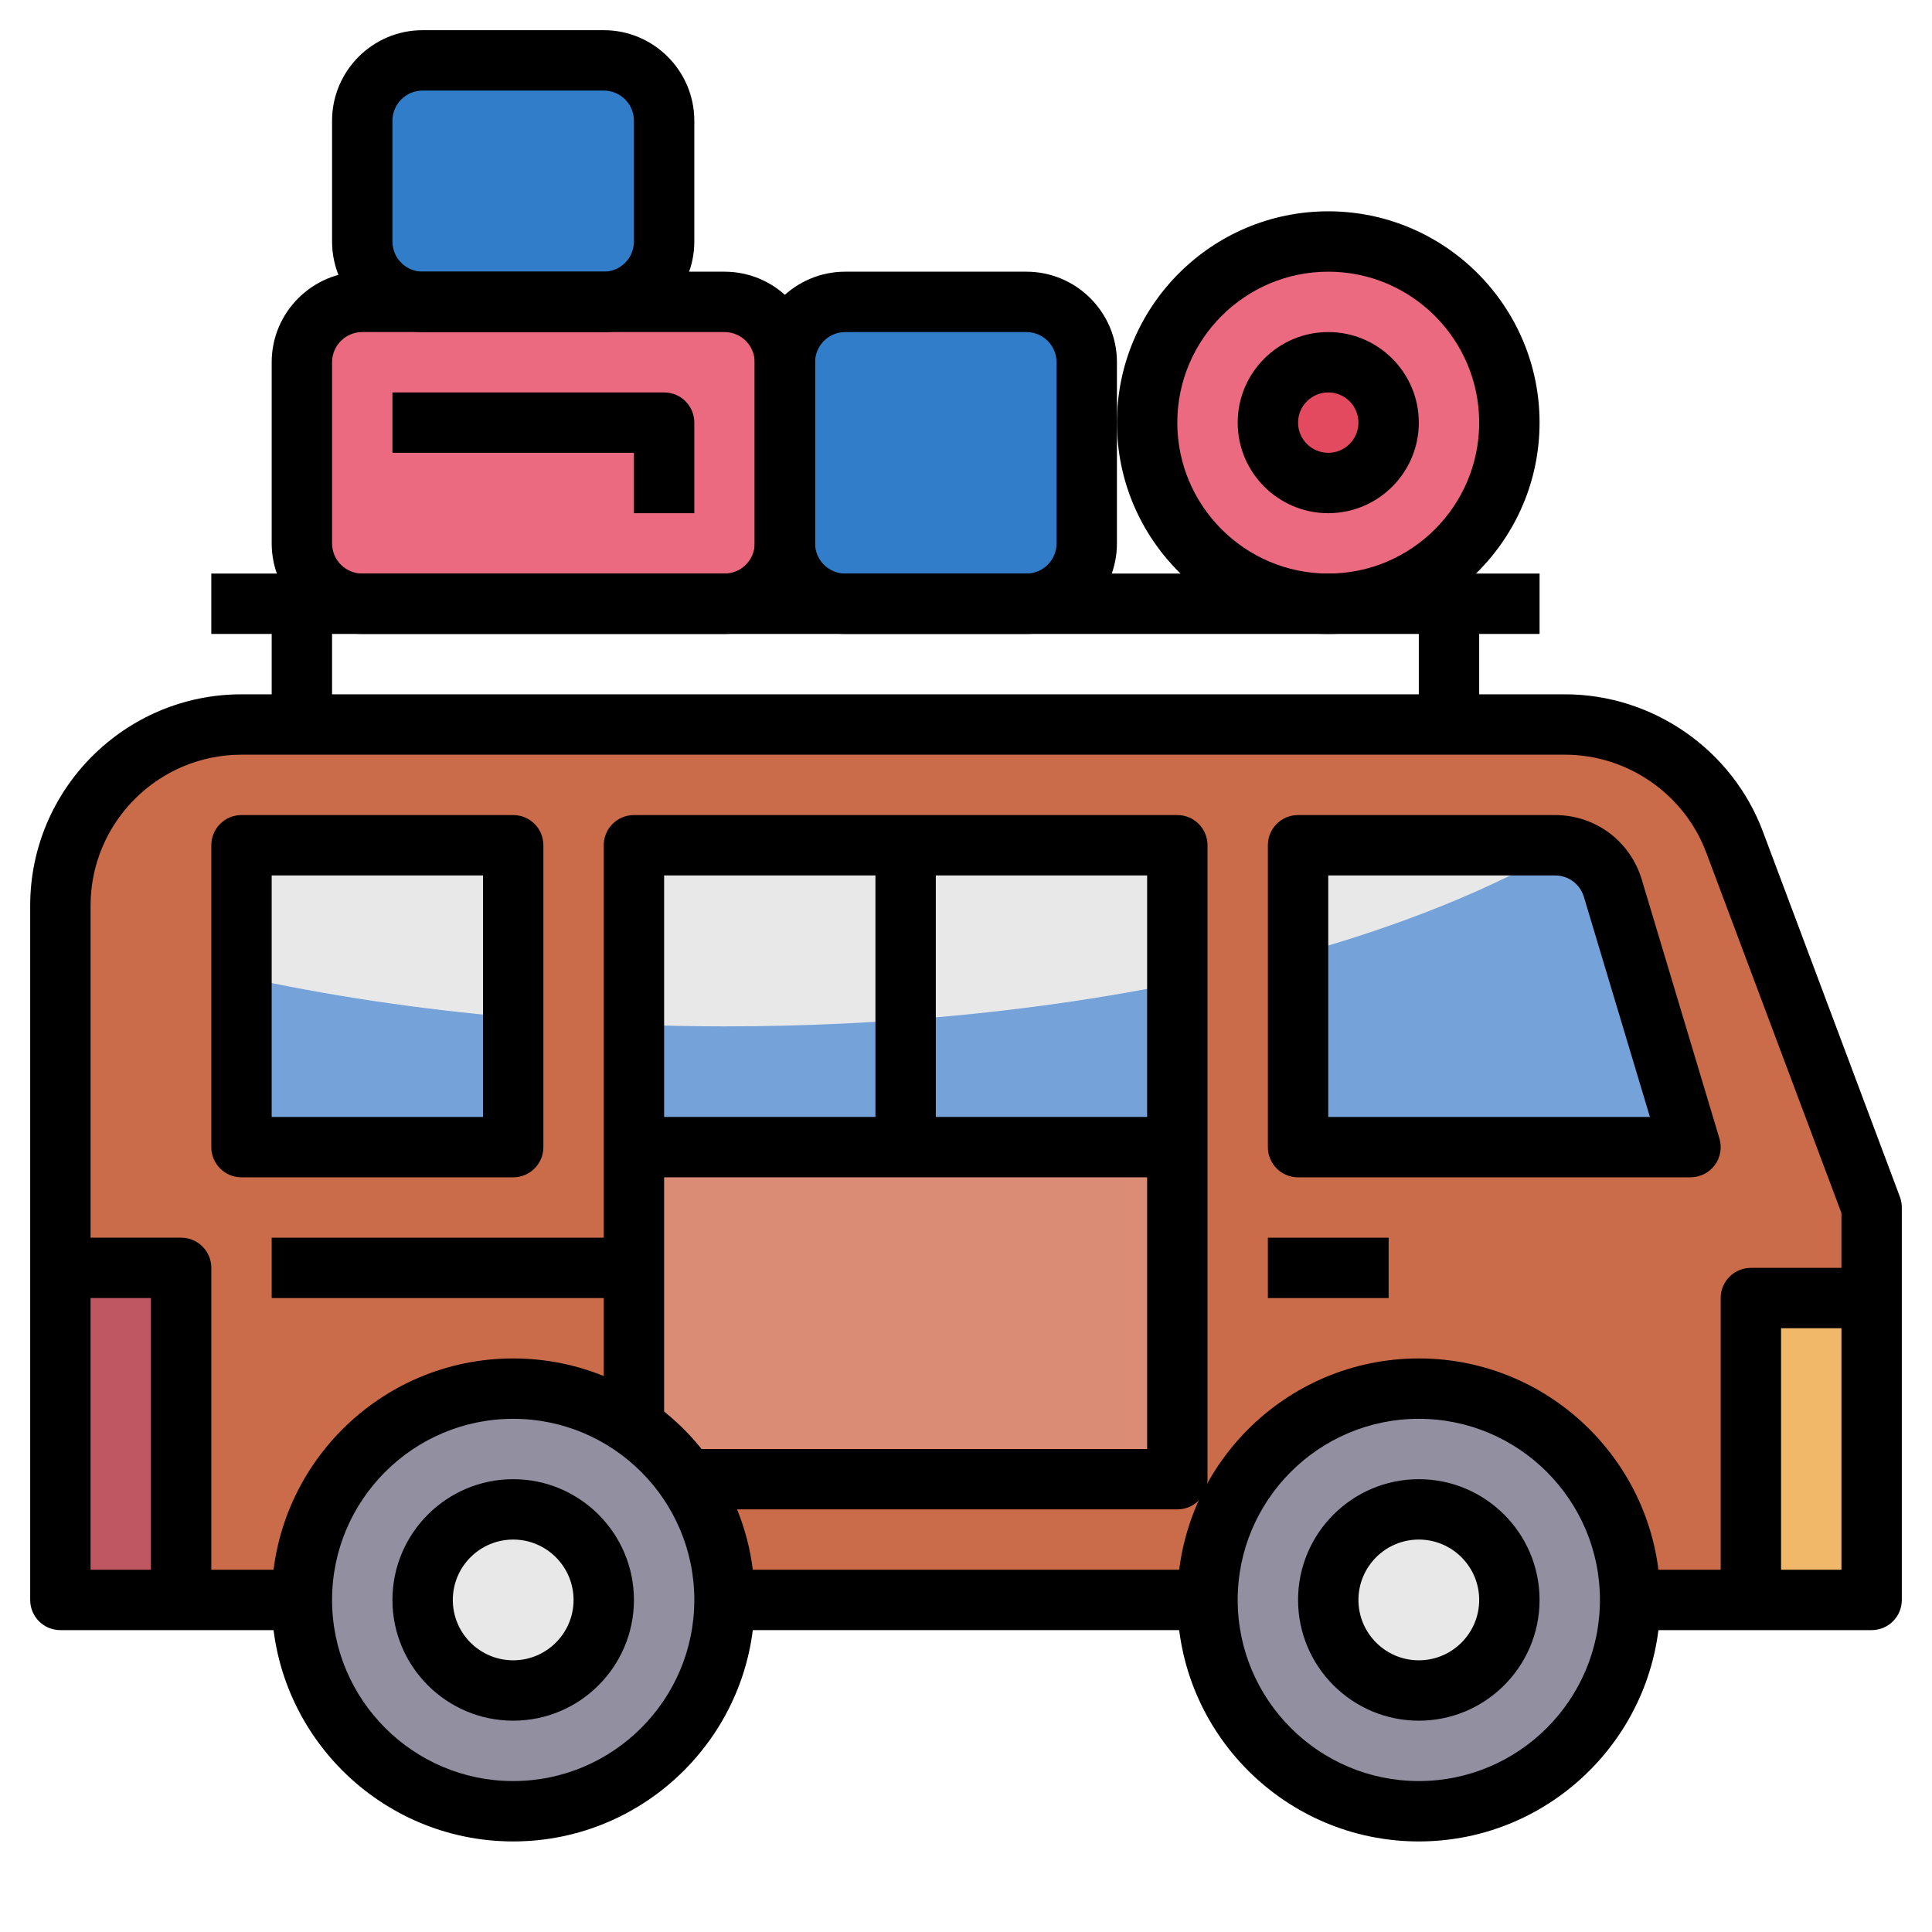
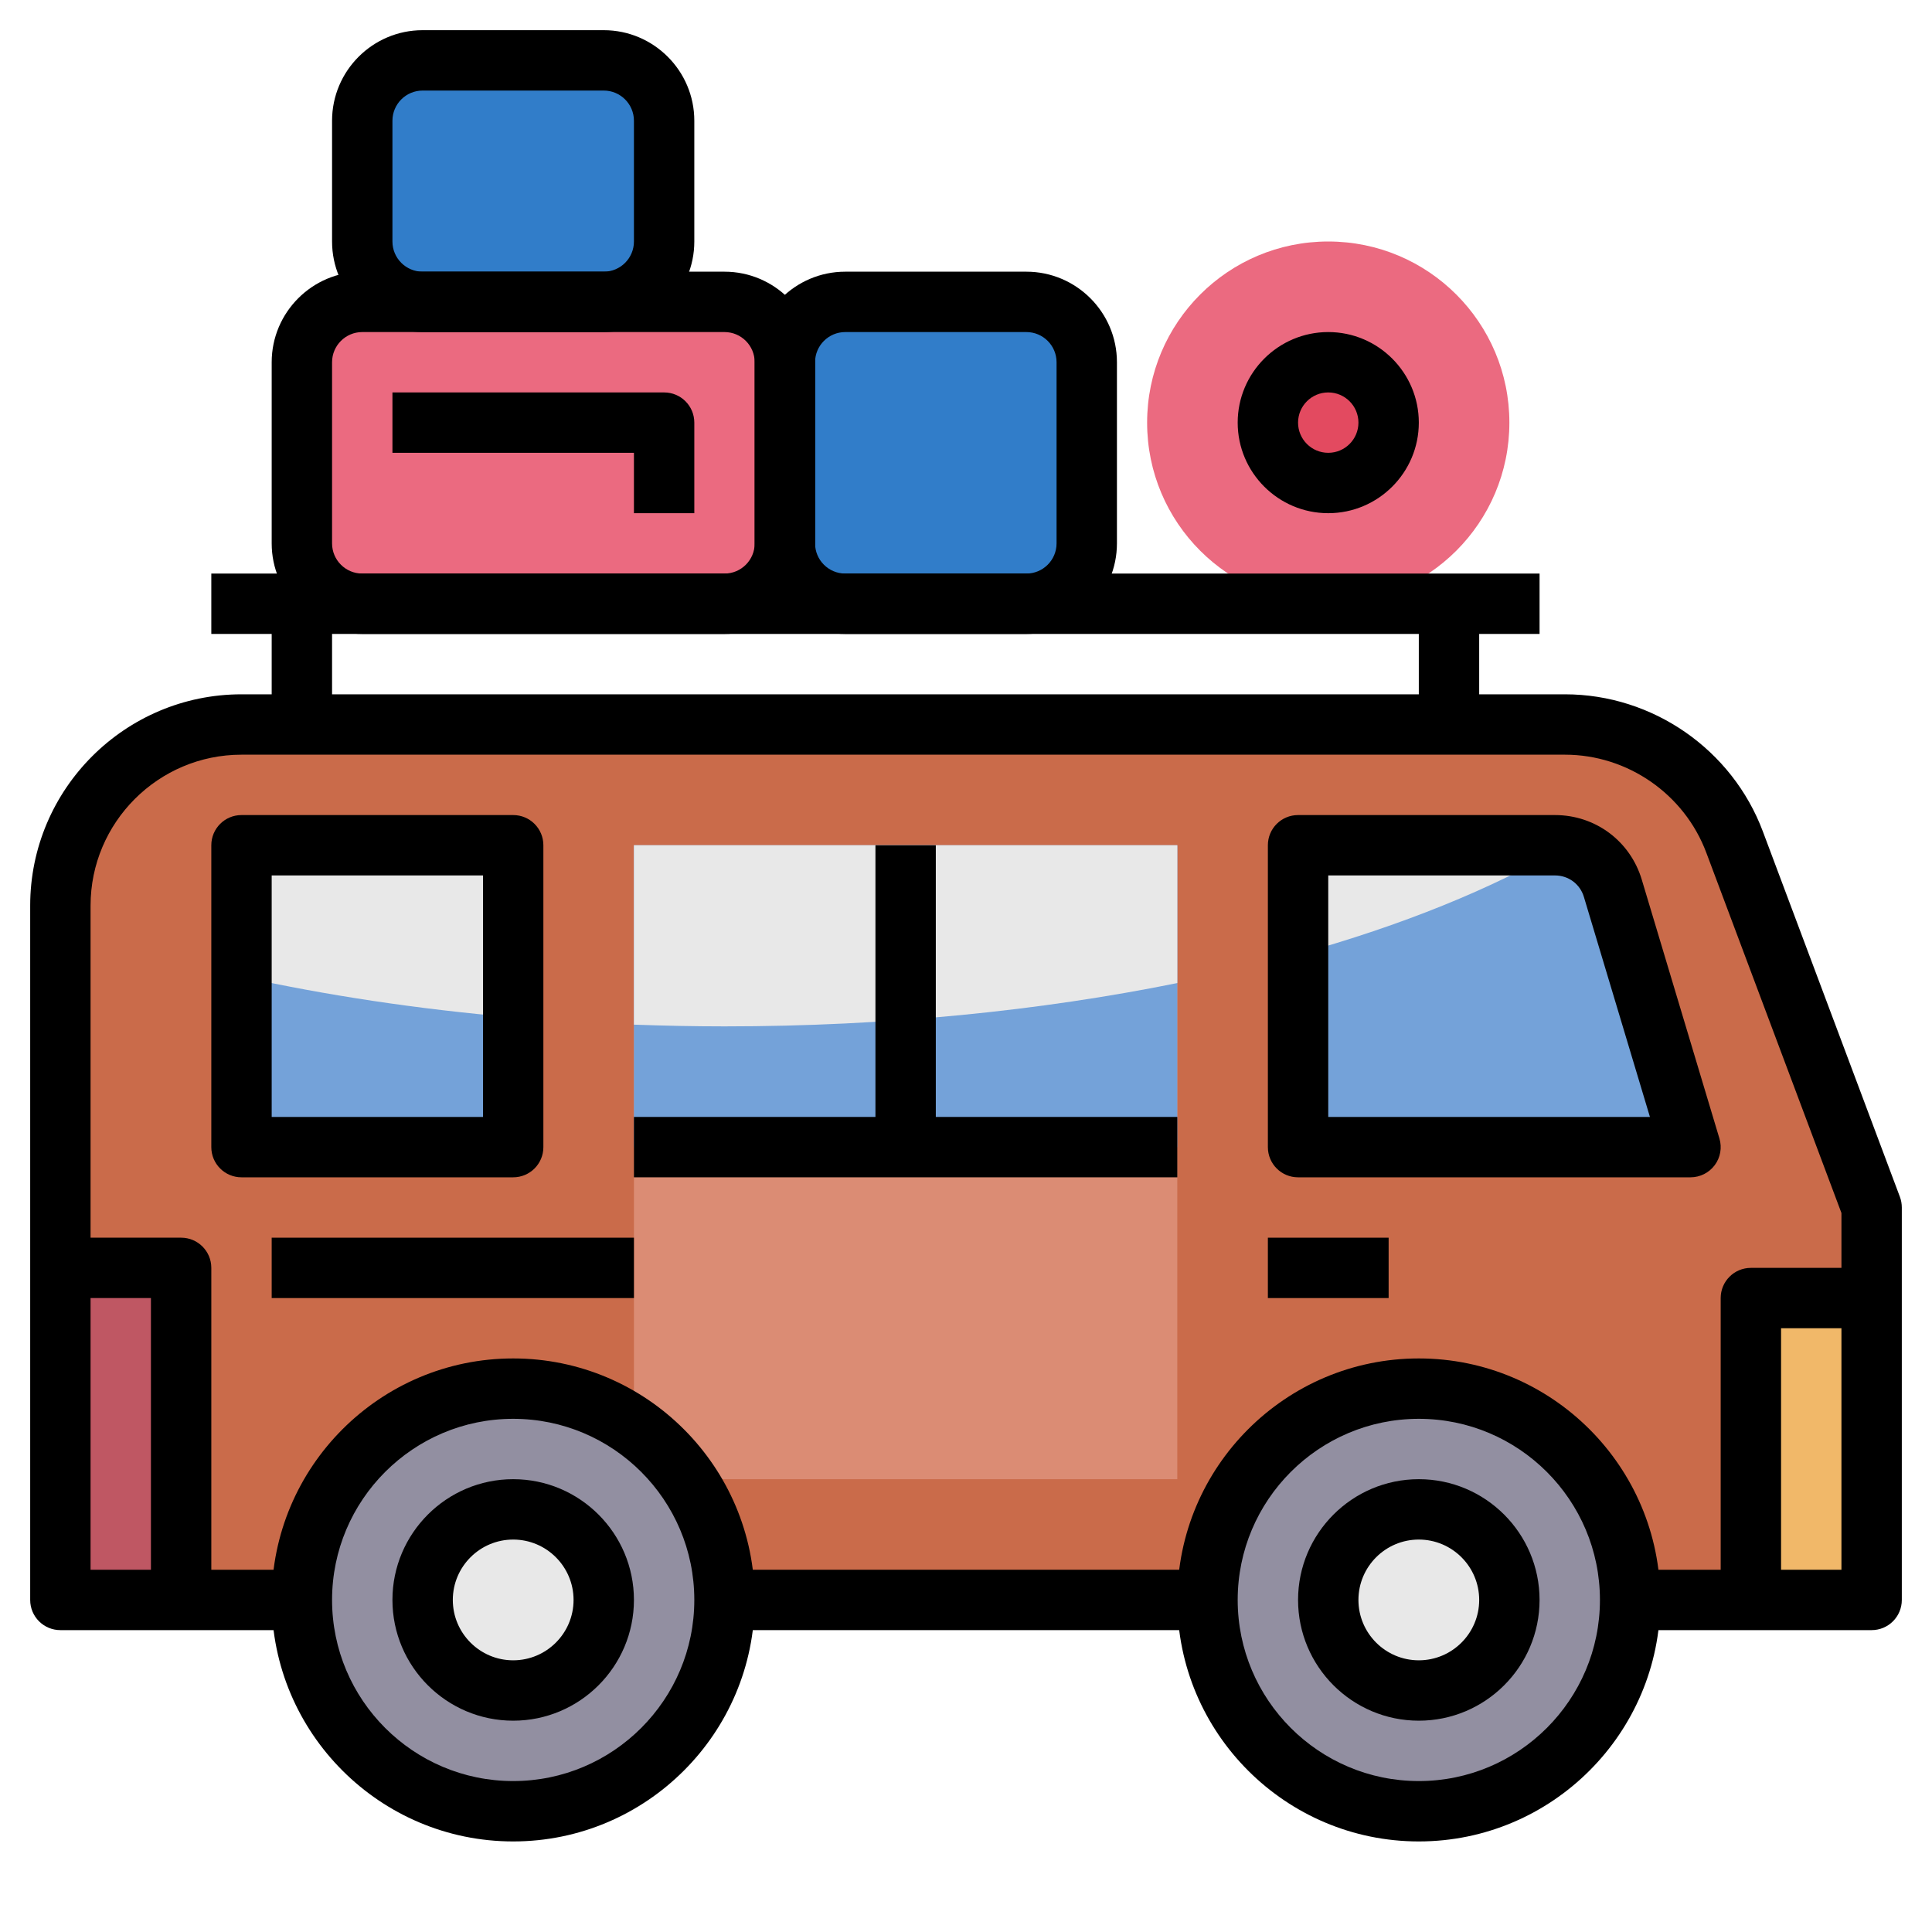
<svg xmlns="http://www.w3.org/2000/svg" id="Layer_3" enable-background="new 0 0 64 64" height="512" viewBox="0 0 64 64" width="512" version="1.1">
  <defs id="defs95" />
  <path d="m54 53h8v-13l-4.54-12.107c-.878-2.342-3.117-3.893-5.618-3.893h-43.842c-3.314 0-6 2.686-6 6v23h8" fill="#ca6b4a" id="path2" />
  <path d="m21 47v-19h18v21h-16" fill="#db8c74" id="path4" />
  <circle cx="47" cy="53" fill="#928fa1" r="7" id="circle6" />
  <circle cx="17" cy="53" fill="#928fa1" r="7" id="circle8" />
  <circle cx="47" cy="53" fill="#e8e8e8" r="3" id="circle10" />
  <circle cx="17" cy="53" fill="#e8e8e8" r="3" id="circle12" />
  <path d="m2 42h4v11h-4z" fill="#bf5763" id="path14" />
  <path d="m58 43h4v10h-4z" fill="#f1b869" id="path16" />
  <path d="m21 28h18v10h-18z" fill="#74a2d9" id="path18" />
  <path d="m43 38h13l-2.572-8.575c-.254-.846-1.033-1.425-1.916-1.425h-8.512z" fill="#74a2d9" id="path20" />
  <path d="m8 28h9v10h-9z" fill="#74a2d9" id="path22" />
  <g fill="#e8e8e8" id="g30">
    <path d="m8 32.354c2.791.614 5.813 1.073 9 1.348v-5.702h-9z" id="path24" />
    <path d="m21 33.943c.989.035 1.988.057 3 .057 5.385 0 10.475-.518 15-1.435v-4.565h-18z" id="path26" />
    <path d="m51.811 28.049c-.1-.016-.195-.049-.299-.049h-8.512v3.612c3.439-.956 6.424-2.167 8.811-3.563z" id="path28" />
  </g>
  <circle cx="44" cy="14" fill="#eb6a80" r="6" id="circle32" />
  <circle cx="44" cy="14" fill="#e34a60" r="2" id="circle34" />
  <path d="m24 10h-12c-1.105 0-2 .895-2 2v6c0 1.105.895 2 2 2h12c1.105 0 2-.895 2-2v-6c0-1.105-.895-2-2-2z" fill="#eb6a80" id="path36" />
  <path d="m34 10h-6c-1.105 0-2 .895-2 2v6c0 1.105.895 2 2 2h6c1.105 0 2-.895 2-2v-6c0-1.105-.895-2-2-2z" fill="#317dc9" id="path38" />
  <path d="m20 2h-6c-1.105 0-2 .895-2 2v4c0 1.105.895 2 2 2h6c1.105 0 2-.895 2-2v-4c0-1.105-.895-2-2-2z" fill="#317dc9" id="path40" />
  <path d="m47 61c-4.411 0-8-3.589-8-8s3.589-8 8-8 8 3.589 8 8-3.589 8-8 8zm0-14c-3.309 0-6 2.691-6 6s2.691 6 6 6 6-2.691 6-6-2.691-6-6-6z" id="path44" />
  <path d="m47 57c-2.206 0-4-1.794-4-4s1.794-4 4-4 4 1.794 4 4-1.794 4-4 4zm0-6c-1.103 0-2 .897-2 2s.897 2 2 2 2-.897 2-2-.897-2-2-2z" id="path46" />
  <path d="m17 61c-4.411 0-8-3.589-8-8s3.589-8 8-8 8 3.589 8 8-3.589 8-8 8zm0-14c-3.309 0-6 2.691-6 6s2.691 6 6 6 6-2.691 6-6-2.691-6-6-6z" id="path48" />
  <path d="m17 57c-2.206 0-4-1.794-4-4s1.794-4 4-4 4 1.794 4 4-1.794 4-4 4zm0-6c-1.103 0-2 .897-2 2s.897 2 2 2 2-.897 2-2-.897-2-2-2z" id="path50" />
  <path d="m24 52h16v2h-16z" id="path52" />
  <path d="m62 54h-8v-2h7v-11.818l-4.477-11.937c-.727-1.941-2.608-3.245-4.681-3.245h-43.842c-2.757 0-5 2.243-5 5v22h7v2h-8c-.553 0-1-.447-1-1v-23c0-3.859 3.141-7 7-7h43.842c2.902 0 5.536 1.825 6.555 4.543l4.54 12.105c.042.113.063.232.063.352v13c0 .553-.447 1-1 1z" id="path54" />
  <path d="m56 39h-13c-.553 0-1-.447-1-1v-10c0-.553.447-1 1-1h8.512c1.335 0 2.49.859 2.874 2.139l2.572 8.574c.091.303.033.631-.155.884-.19.254-.487.403-.803.403zm-12-2h10.656l-2.187-7.287c-.127-.427-.512-.713-.957-.713h-7.512z" id="path56" />
  <path d="m42 41h4v2h-4z" id="path58" />
  <path d="m59 53h-2v-10c0-.553.447-1 1-1h4v2h-3z" id="path60" />
  <path d="m7 53h-2v-10h-3v-2h4c.553 0 1 .447 1 1z" id="path62" />
-   <path d="m39 50h-16v-2h15v-19h-16v18h-2v-19c0-.553.447-1 1-1h18c.553 0 1 .447 1 1v21c0 .553-.447 1-1 1z" id="path64" />
  <path d="m21 37h18v2h-18z" id="path66" />
  <path d="m29 28h2v10h-2z" id="path68" />
  <path d="m17 39h-9c-.553 0-1-.447-1-1v-10c0-.553.447-1 1-1h9c.553 0 1 .447 1 1v10c0 .553-.447 1-1 1zm-8-2h7v-8h-7z" id="path70" />
  <path d="m9 41h12v2h-12z" id="path72" />
  <path d="m7 19h44v2h-44z" id="path74" />
  <path d="m9 20h2v4h-2z" id="path76" />
  <path d="m47 20h2v4h-2z" id="path78" />
  <path d="m24 21h-12c-1.654 0-3-1.346-3-3v-6c0-1.654 1.346-3 3-3h12c1.654 0 3 1.346 3 3v6c0 1.654-1.346 3-3 3zm-12-10c-.552 0-1 .448-1 1v6c0 .552.448 1 1 1h12c.552 0 1-.448 1-1v-6c0-.552-.448-1-1-1z" id="path80" />
  <path d="m34 21h-6c-1.654 0-3-1.346-3-3v-6c0-1.654 1.346-3 3-3h6c1.654 0 3 1.346 3 3v6c0 1.654-1.346 3-3 3zm-6-10c-.552 0-1 .448-1 1v6c0 .552.448 1 1 1h6c.552 0 1-.448 1-1v-6c0-.552-.448-1-1-1z" id="path82" />
  <path d="m20 11h-6c-1.654 0-3-1.346-3-3v-4c0-1.654 1.346-3 3-3h6c1.654 0 3 1.346 3 3v4c0 1.654-1.346 3-3 3zm-6-8c-.552 0-1 .448-1 1v4c0 .552.448 1 1 1h6c.552 0 1-.448 1-1v-4c0-.552-.448-1-1-1z" id="path84" />
-   <path d="m44 21c-3.859 0-7-3.141-7-7s3.141-7 7-7 7 3.141 7 7-3.141 7-7 7zm0-12c-2.757 0-5 2.243-5 5s2.243 5 5 5 5-2.243 5-5-2.243-5-5-5z" id="path86" />
  <path d="m23 17h-2v-2h-8v-2h9c.553 0 1 .447 1 1z" id="path88" />
  <path d="m44 17c-1.654 0-3-1.346-3-3s1.346-3 3-3 3 1.346 3 3-1.346 3-3 3zm0-4c-.552 0-1 .448-1 1s.448 1 1 1 1-.448 1-1-.448-1-1-1z" id="path90" />
</svg>